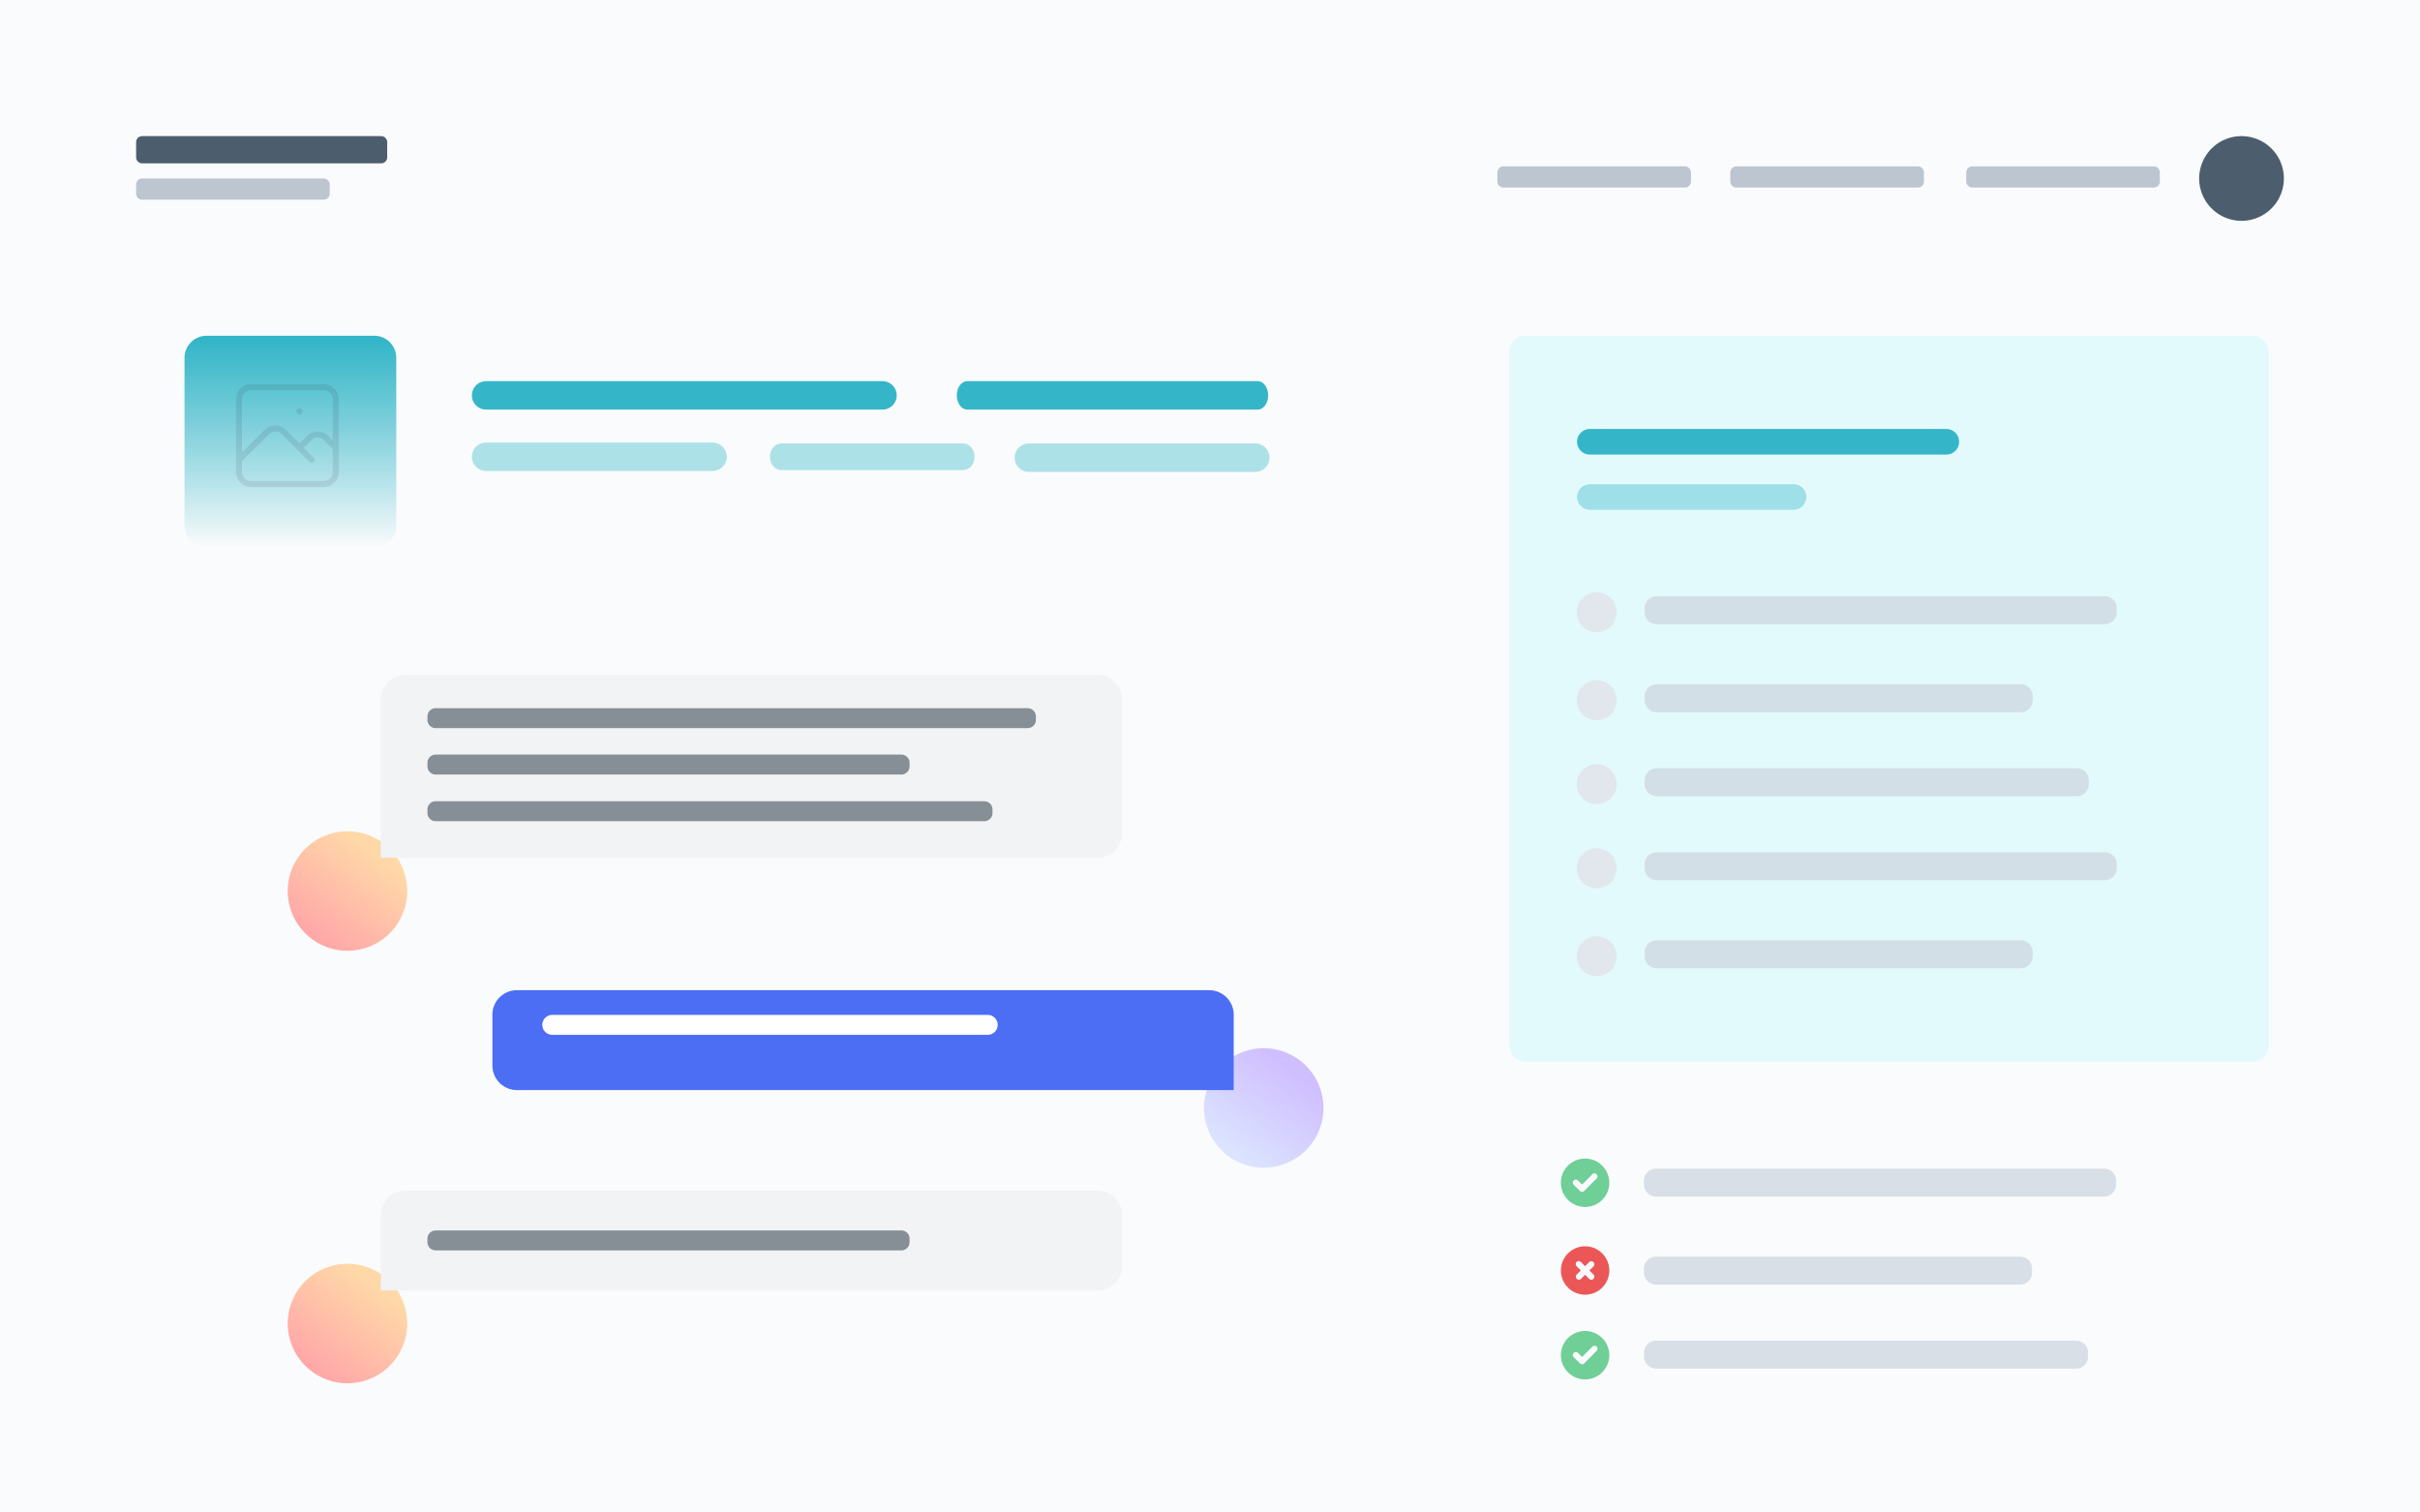
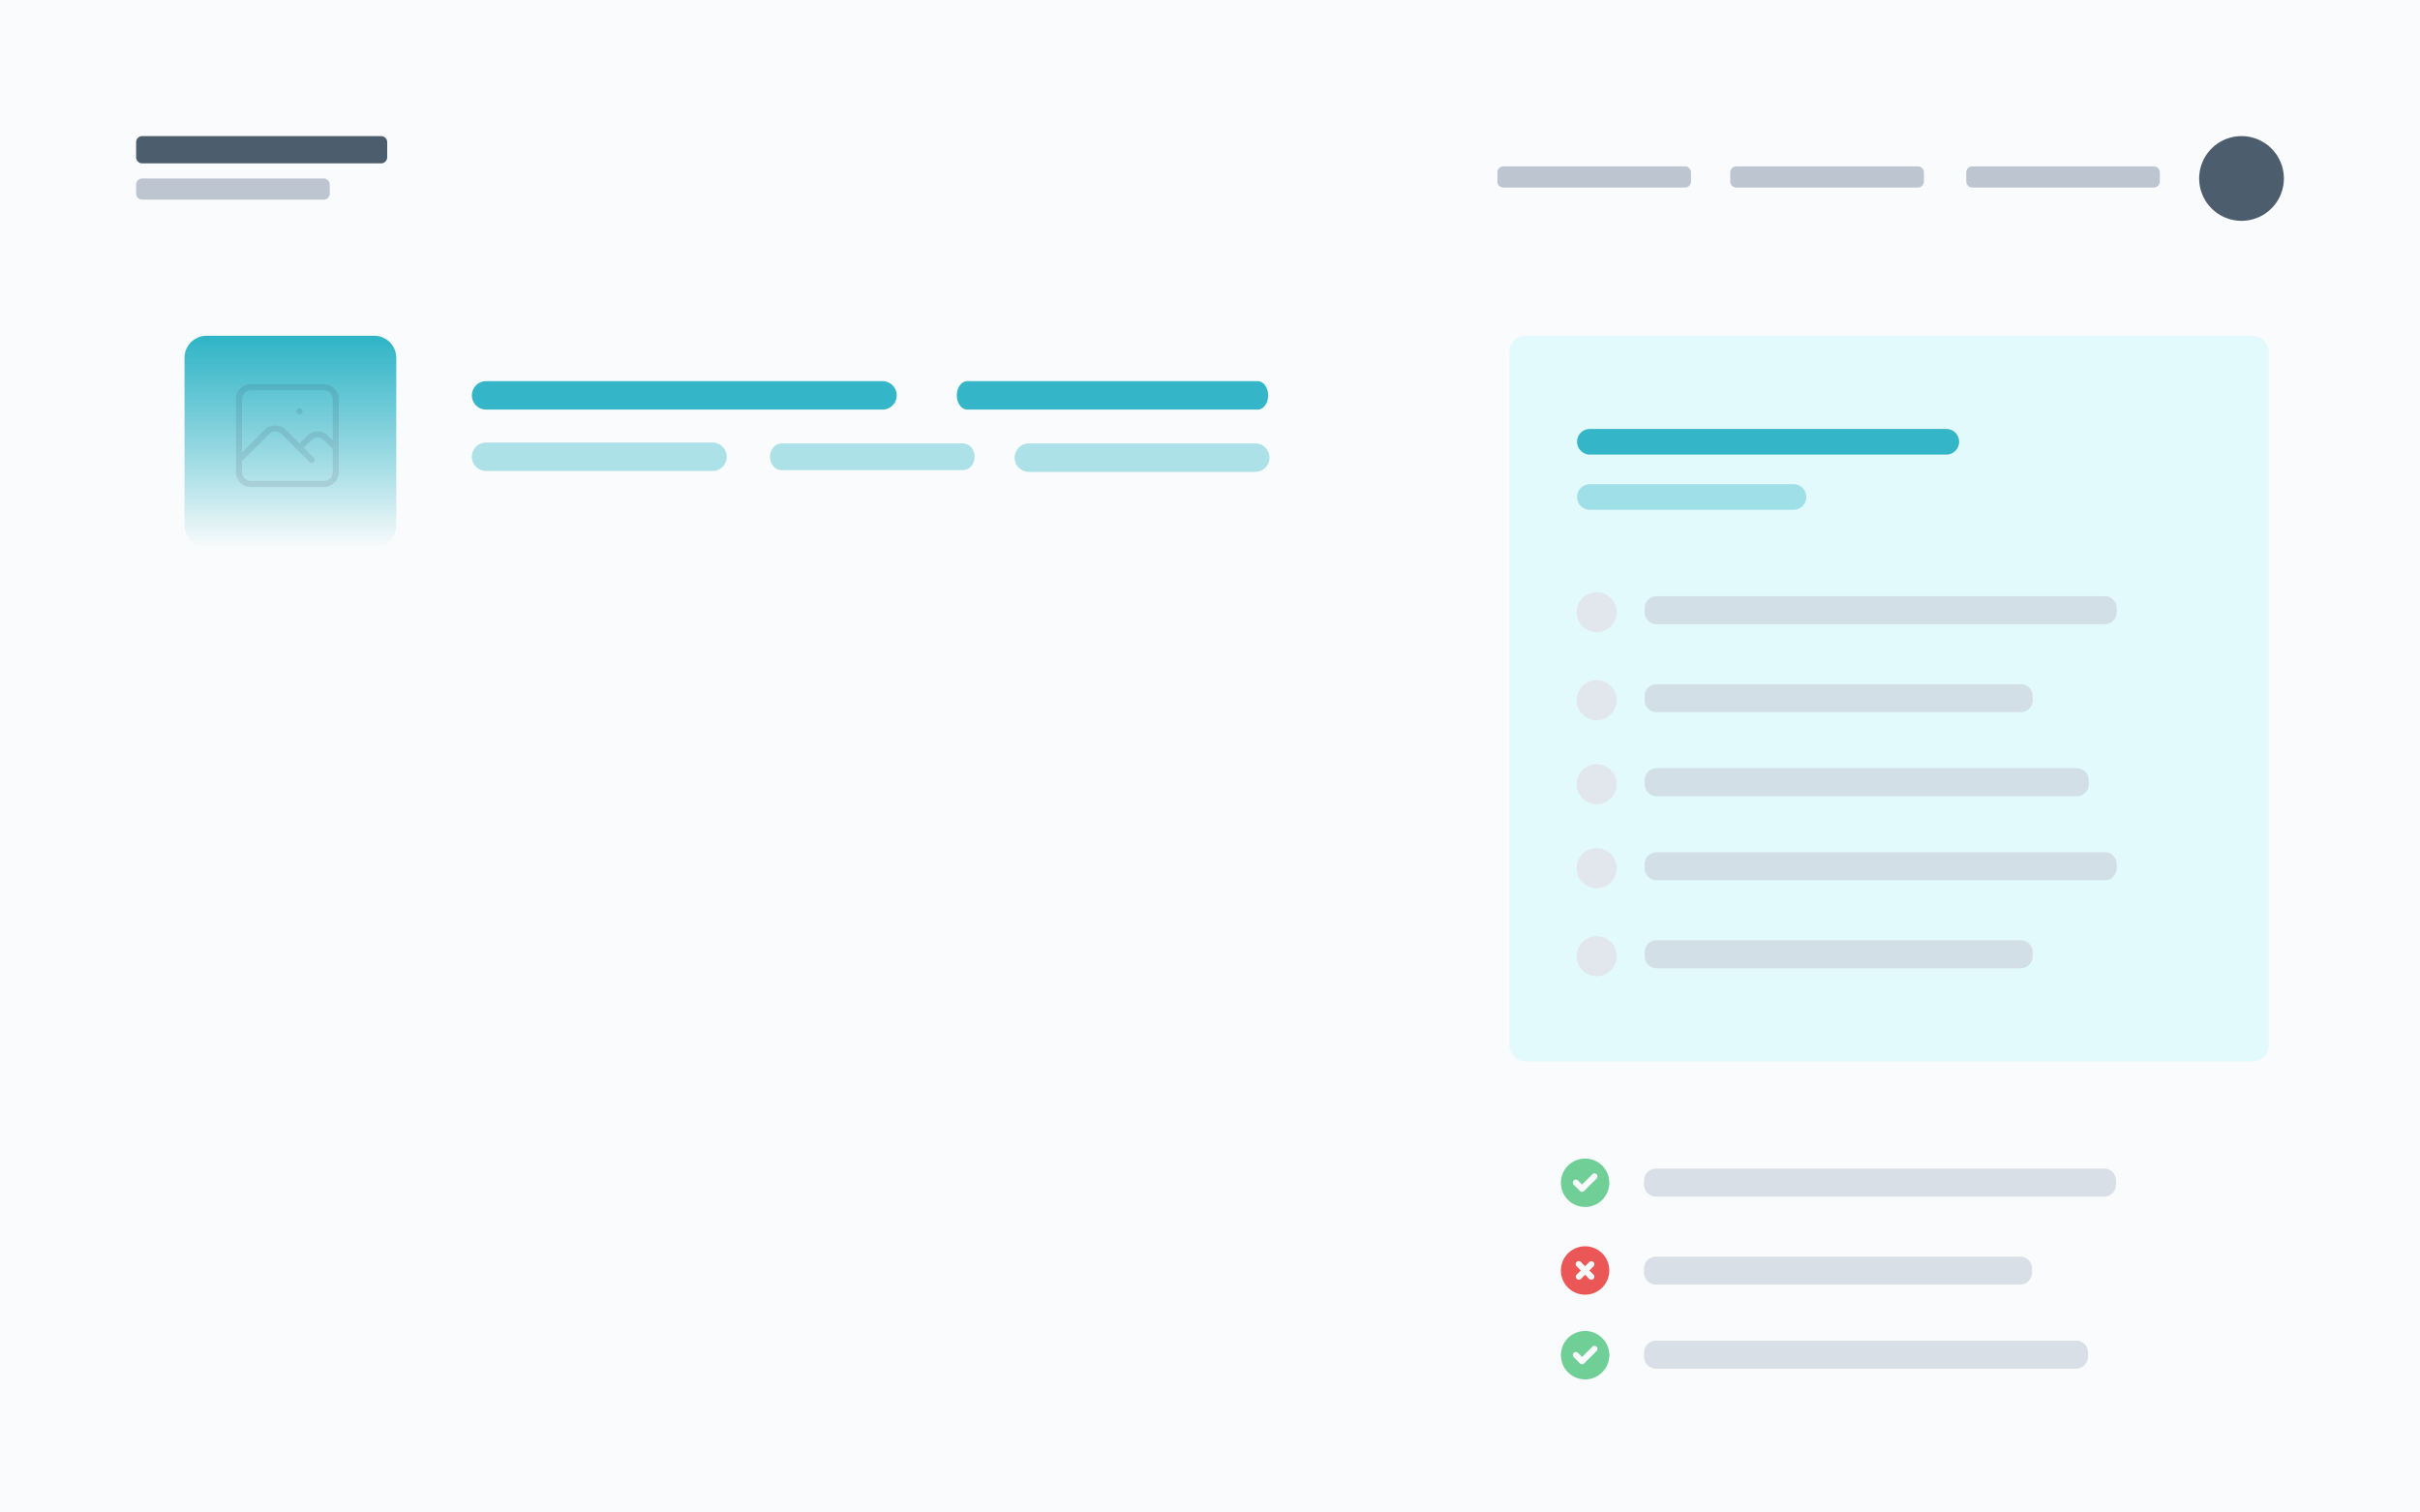
<svg xmlns="http://www.w3.org/2000/svg" width="800" height="500" viewBox="0 0 800 500" fill="none">
  <g clip-path="url(#clip0_2_80)">
    <rect width="800" height="500" fill="#FAFBFC" />
    <mask id="mask0_2_80" style="mask-type:luminance" maskUnits="userSpaceOnUse" x="0" y="0" width="800" height="500">
      <path d="M0 0h800v500H0V0Z" fill="white" />
    </mask>
    <g mask="url(#mask0_2_80)">
      <path d="M126 45H47a2 2 0 0 0-2 2v5c0 1.1.9 2 2 2h79a2 2 0 0 0 2-2v-5a2 2 0 0 0-2-2Z" fill="#4C5D6E" />
    </g>
    <mask id="mask1_2_80" style="mask-type:luminance" maskUnits="userSpaceOnUse" x="0" y="0" width="800" height="500">
      <path d="M0 0h800v500H0V0Z" fill="white" />
    </mask>
    <g mask="url(#mask1_2_80)">
      <path d="M107 59H47a2 2 0 0 0-2 2v3c0 1.1.9 2 2 2h60a2 2 0 0 0 2-2v-3a2 2 0 0 0-2-2Z" fill="#BDC5D0" />
    </g>
    <mask id="mask2_2_80" style="mask-type:luminance" maskUnits="userSpaceOnUse" x="0" y="0" width="800" height="500">
      <path d="M0 0h800v500H0V0Z" fill="white" />
    </mask>
    <g mask="url(#mask2_2_80)">
      <path d="M712 55h-60a2 2 0 0 0-2 2v3c0 1.1.9 2 2 2h60a2 2 0 0 0 2-2v-3a2 2 0 0 0-2-2Z" fill="#BDC5D0" />
    </g>
    <mask id="mask3_2_80" style="mask-type:luminance" maskUnits="userSpaceOnUse" x="0" y="0" width="800" height="500">
      <path d="M0 0h800v500H0V0Z" fill="white" />
    </mask>
    <g mask="url(#mask3_2_80)">
      <path d="M634 55h-60a2 2 0 0 0-2 2v3c0 1.1.9 2 2 2h60a2 2 0 0 0 2-2v-3a2 2 0 0 0-2-2Z" fill="#BDC5D0" />
    </g>
    <mask id="mask4_2_80" style="mask-type:luminance" maskUnits="userSpaceOnUse" x="0" y="0" width="800" height="500">
      <path d="M0 0h800v500H0V0Z" fill="white" />
    </mask>
    <g mask="url(#mask4_2_80)">
      <path d="M557 55h-60a2 2 0 0 0-2 2v3c0 1.1.9 2 2 2h60a2 2 0 0 0 2-2v-3a2 2 0 0 0-2-2Z" fill="#BDC5D0" />
    </g>
    <mask id="mask5_2_80" style="mask-type:luminance" maskUnits="userSpaceOnUse" x="0" y="0" width="800" height="500">
      <path d="M0 0h800v500H0V0Z" fill="white" />
    </mask>
    <g mask="url(#mask5_2_80)">
      <path d="M741 73a14 14 0 1 0 0-28 14 14 0 0 0 0 28Z" fill="#4C5D6E" />
    </g>
    <path d="M291.74 126H160.7a4.7 4.7 0 0 0 0 9.41h131.03a4.7 4.7 0 0 0 0-9.41Z" fill="#35B6C8" />
    <path d="M415.79 126h-96.05c-1.9 0-3.45 2.1-3.45 4.7s1.55 4.71 3.45 4.71h96.05c1.9 0 3.44-2.1 3.44-4.7S417.7 126 415.8 126Z" fill="#35B6C8" />
    <path d="M235.56 146.3H160.7a4.7 4.7 0 0 0 0 9.4h74.85a4.7 4.7 0 0 0 0-9.4Z" fill="#3BB9CA" fill-opacity=".4" />
    <path d="M318.4 146.59h-60.1c-2.08 0-3.77 1.97-3.77 4.41 0 2.44 1.7 4.41 3.78 4.41h60.09c2.09 0 3.78-1.97 3.78-4.41 0-2.44-1.7-4.41-3.78-4.41Z" fill="#3BB9CA" fill-opacity=".4" />
    <path d="M414.97 146.59h-74.85a4.7 4.7 0 0 0 0 9.41h74.85a4.7 4.7 0 0 0 0-9.41Z" fill="#3BB9CA" fill-opacity=".4" />
    <path d="M123.7 111H68.3a7.3 7.3 0 0 0-7.3 7.3v55.4a7.3 7.3 0 0 0 7.3 7.3h55.4a7.3 7.3 0 0 0 7.3-7.3v-55.4a7.3 7.3 0 0 0-7.3-7.3Z" fill="url(#paint0_linear_2_80)" />
    <g opacity=".1">
      <path d="m79 152 9.17-9.17a4 4 0 0 1 5.66 0L103 152m-4-4 3.17-3.17a4 4 0 0 1 5.66 0L111 148m-12-12h.02M83 160h24a4 4 0 0 0 4-4v-24a4 4 0 0 0-4-4H83a4 4 0 0 0-4 4v24a4 4 0 0 0 4 4Z" stroke="#111827" stroke-width="2" stroke-linecap="round" stroke-linejoin="round" />
    </g>
    <path d="M744.71 111H504.29a5.29 5.29 0 0 0-5.29 5.29V345.6a5.29 5.29 0 0 0 5.29 5.3h240.42a5.29 5.29 0 0 0 5.29-5.3V116.3a5.29 5.29 0 0 0-5.29-5.29Z" fill="#E3FAFC" />
-     <path d="M744.71 111H504.29a5.29 5.29 0 0 0-5.29 5.29V345.6a5.29 5.29 0 0 0 5.29 5.3h240.42a5.29 5.29 0 0 0 5.29-5.3V116.3a5.29 5.29 0 0 0-5.29-5.29Z" fill="#E3FAFC" />
    <path d="M643.41 141.81H525.58a4.23 4.23 0 0 0 0 8.47h117.83a4.23 4.23 0 0 0 0-8.47Z" fill="#35B6C8" />
    <path d="M592.9 160.06h-67.32a4.23 4.23 0 1 0 0 8.47h67.31a4.23 4.23 0 1 0 0-8.47Z" fill="#3BB9CA" fill-opacity=".4" />
    <path opacity=".7" d="M695.78 197.1H547.67a3.97 3.97 0 0 0-3.97 3.96v1.32c0 2.2 1.77 3.97 3.97 3.97h148.11c2.2 0 3.97-1.78 3.97-3.97v-1.32c0-2.2-1.78-3.97-3.97-3.97Z" fill="#CBD3DD" />
    <path d="M527.83 209a6.61 6.61 0 1 0 0-13.23 6.61 6.61 0 0 0 0 13.22Z" fill="#E1E5EB" fill-opacity=".9" />
    <path opacity=".7" d="M668 226.19H547.68a3.97 3.97 0 0 0-3.97 3.96v1.32c0 2.2 1.77 3.97 3.97 3.97H668c2.19 0 3.97-1.77 3.97-3.97v-1.32c0-2.19-1.78-3.97-3.97-3.97Z" fill="#CBD3DD" />
    <path d="M527.83 238.09a6.61 6.61 0 1 0 0-13.23 6.61 6.61 0 0 0 0 13.23Z" fill="#E1E5EB" fill-opacity=".9" />
    <path opacity=".7" d="M686.52 253.96H547.67a3.97 3.97 0 0 0-3.97 3.96v1.33c0 2.19 1.77 3.96 3.97 3.96h138.85c2.2 0 3.97-1.77 3.97-3.96v-1.33c0-2.19-1.78-3.96-3.97-3.96Z" fill="#CBD3DD" />
    <path d="M527.83 265.86a6.61 6.61 0 1 0 0-13.23 6.61 6.61 0 0 0 0 13.23Z" fill="#E1E5EB" fill-opacity=".9" />
    <path opacity=".7" d="M695.56 386.32H547.45a3.97 3.97 0 0 0-3.97 3.97v1.32c0 2.2 1.78 3.97 3.97 3.97h148.11c2.2 0 3.97-1.78 3.97-3.97v-1.32c0-2.2-1.78-3.97-3.97-3.97Z" fill="#CBD3DD" />
    <path opacity=".7" d="M667.8 415.42H547.44a3.97 3.97 0 0 0-3.97 3.96v1.33c0 2.19 1.78 3.96 3.97 3.96h120.34c2.2 0 3.97-1.77 3.97-3.96v-1.33c0-2.19-1.78-3.96-3.97-3.96Z" fill="#CBD3DD" />
    <path opacity=".7" d="M686.3 443.19H547.46a3.97 3.97 0 0 0-3.97 3.96v1.33c0 2.19 1.78 3.96 3.97 3.96H686.3c2.19 0 3.96-1.77 3.96-3.96v-1.33c0-2.19-1.77-3.96-3.96-3.96Z" fill="#CBD3DD" />
    <path opacity=".7" d="M695.78 281.73H547.67a3.97 3.97 0 0 0-3.97 3.96v1.33c0 2.19 1.77 3.97 3.97 3.97h148.11c2.2 0 3.97-1.78 3.97-3.97v-1.32c0-2.2-1.78-3.97-3.97-3.97Z" fill="#CBD3DD" />
    <path d="M527.83 293.63a6.61 6.61 0 1 0 0-13.23 6.61 6.61 0 0 0 0 13.23Z" fill="#E1E5EB" fill-opacity=".9" />
    <path opacity=".7" d="M668 310.82H547.68a3.97 3.97 0 0 0-3.97 3.97v1.32c0 2.2 1.77 3.97 3.97 3.97H668c2.19 0 3.97-1.78 3.97-3.97v-1.32c0-2.2-1.78-3.97-3.97-3.97Z" fill="#CBD3DD" />
    <path d="M527.83 322.72a6.61 6.61 0 1 0 0-13.22 6.61 6.61 0 0 0 0 13.22Z" fill="#E1E5EB" fill-opacity=".9" />
    <path fill-rule="evenodd" clip-rule="evenodd" d="M524 399a8 8 0 1 0 0-16 8 8 0 0 0 0 16Zm3.7-9.3a1 1 0 1 0-1.4-1.4l-3.3 3.29-1.3-1.3a1 1 0 1 0-1.4 1.42l2 2a1 1 0 0 0 1.4 0l4-4Z" fill="#6FCF97" />
    <path fill-rule="evenodd" clip-rule="evenodd" d="M524 456a8 8 0 1 0 0-16 8 8 0 0 0 0 16Zm3.7-9.3a1 1 0 1 0-1.4-1.4l-3.3 3.29-1.3-1.3a1 1 0 1 0-1.4 1.42l2 2a1 1 0 0 0 1.4 0l4-4Z" fill="#6FCF97" />
    <mask id="mask6_2_80" style="mask-type:luminance" maskUnits="userSpaceOnUse" x="41" y="169" width="451" height="451">
-       <path d="M41 169h451v451H41V169Z" fill="white" />
-     </mask>
+       </mask>
    <g mask="url(#mask6_2_80)">
      <path d="M114.87 314.31a19.75 19.75 0 1 0 0-39.5 19.75 19.75 0 0 0 0 39.5Z" fill="url(#paint1_linear_2_80)" />
      <path d="M125.88 231.24a8.11 8.11 0 0 1 8.12-8.12h228.83a8.12 8.12 0 0 1 8.12 8.12v44.2a8.12 8.12 0 0 1-8.12 8.11H125.88v-52.31Z" fill="#F1F3F5" />
      <path d="M339.74 234.12H144.01a2.7 2.7 0 0 0-2.7 2.71V238a2.7 2.7 0 0 0 2.7 2.7h195.73a2.7 2.7 0 0 0 2.7-2.7v-1.17a2.7 2.7 0 0 0-2.7-2.7Z" fill="#868E96" />
      <path d="M297.98 249.46H144.01a2.7 2.7 0 0 0-2.7 2.7v1.18a2.7 2.7 0 0 0 2.7 2.7h153.97a2.7 2.7 0 0 0 2.7-2.7v-1.18a2.7 2.7 0 0 0-2.7-2.7Z" fill="#868E96" />
-       <path d="M325.4 264.88H144a2.7 2.7 0 0 0-2.7 2.7v1.18a2.7 2.7 0 0 0 2.7 2.7h181.4a2.7 2.7 0 0 0 2.7-2.7v-1.17a2.7 2.7 0 0 0-2.7-2.7Z" fill="#868E96" />
      <path d="M114.87 457.28a19.75 19.75 0 1 0 0-39.5 19.75 19.75 0 0 0 0 39.5Z" fill="url(#paint2_linear_2_80)" />
      <path d="M125.88 401.72a8.11 8.11 0 0 1 8.12-8.12h228.83a8.12 8.12 0 0 1 8.12 8.12v16.77a8.12 8.12 0 0 1-8.12 8.12H125.88v-24.9Z" fill="#F1F3F5" />
      <path d="M297.98 406.77H144.01a2.7 2.7 0 0 0-2.7 2.7v1.18a2.7 2.7 0 0 0 2.7 2.7h153.97a2.7 2.7 0 0 0 2.7-2.7v-1.18a2.7 2.7 0 0 0-2.7-2.7Z" fill="#868E96" />
      <path d="M417.76 386.02a19.75 19.75 0 1 0 0-39.5 19.75 19.75 0 0 0 0 39.5Z" fill="url(#paint3_linear_2_80)" />
      <g filter="url(#filter0_d_2_80)">
-         <path d="M162.77 330.46a8.11 8.11 0 0 1 8.12-8.12h228.84a8.12 8.12 0 0 1 8.11 8.12v24.9H170.9a8.11 8.11 0 0 1-8.12-8.13v-16.77Z" fill="#4C6EF5" />
-       </g>
+         </g>
      <path d="M326.48 335.5H182.61a3.31 3.31 0 0 0-3.33 3.3c0 1.82 1.5 3.3 3.33 3.3h143.87a3.31 3.31 0 0 0 3.34-3.3c0-1.82-1.5-3.3-3.34-3.3Z" fill="white" />
    </g>
    <path fill-rule="evenodd" clip-rule="evenodd" d="M524 428a8 8 0 1 0 0-16 8 8 0 0 0 0 16Zm-1.3-10.7a1 1 0 1 0-1.4 1.4l1.29 1.3-1.3 1.3a1 1 0 1 0 1.42 1.4l1.29-1.29 1.3 1.3a1 1 0 1 0 1.4-1.42l-1.29-1.29 1.3-1.3a1 1 0 1 0-1.42-1.4l-1.29 1.29-1.3-1.3Z" fill="#EB5757" />
  </g>
  <defs>
    <filter id="filter0_d_2_80" x="144.8" y="309.3" width="281.07" height="69.01" filterUnits="userSpaceOnUse" color-interpolation-filters="sRGB">
      <feFlood flood-opacity="0" result="BackgroundImageFix" />
      <feColorMatrix in="SourceAlpha" type="matrix" values="0 0 0 0 0 0 0 0 0 0 0 0 0 0 0 0 0 0 127 0" result="hardAlpha" />
      <feOffset dy="5" />
      <feGaussianBlur stdDeviation="9" />
      <feComposite in2="hardAlpha" operator="out" />
      <feColorMatrix type="matrix" values="0 0 0 0 0 0 0 0 0 0 0 0 0 0 0 0 0 0 0.13 0" />
      <feBlend mode="normal" in2="BackgroundImageFix" result="effect1_dropShadow_2_80" />
      <feBlend mode="normal" in="SourceGraphic" in2="effect1_dropShadow_2_80" result="shape" />
    </filter>
    <linearGradient id="paint0_linear_2_80" x1="96" y1="111" x2="96" y2="181" gradientUnits="userSpaceOnUse">
      <stop stop-color="#2FB4C6" />
      <stop offset="1" stop-color="#15AABF" stop-opacity="0" />
    </linearGradient>
    <linearGradient id="paint1_linear_2_80" x1="103.69" y1="308.99" x2="123.98" y2="282.29" gradientUnits="userSpaceOnUse">
      <stop stop-color="#FFA8A8" />
      <stop offset="1" stop-color="#FFD8A8" />
    </linearGradient>
    <linearGradient id="paint2_linear_2_80" x1="103.69" y1="451.96" x2="123.98" y2="425.26" gradientUnits="userSpaceOnUse">
      <stop stop-color="#FFA8A8" />
      <stop offset="1" stop-color="#FFD8A8" />
    </linearGradient>
    <linearGradient id="paint3_linear_2_80" x1="406.49" y1="380.7" x2="426.79" y2="354" gradientUnits="userSpaceOnUse">
      <stop stop-color="#DBE4FF" />
      <stop offset="1" stop-color="#D0BFFF" />
    </linearGradient>
    <clipPath id="clip0_2_80">
      <rect width="800" height="500" fill="white" />
    </clipPath>
  </defs>
</svg>